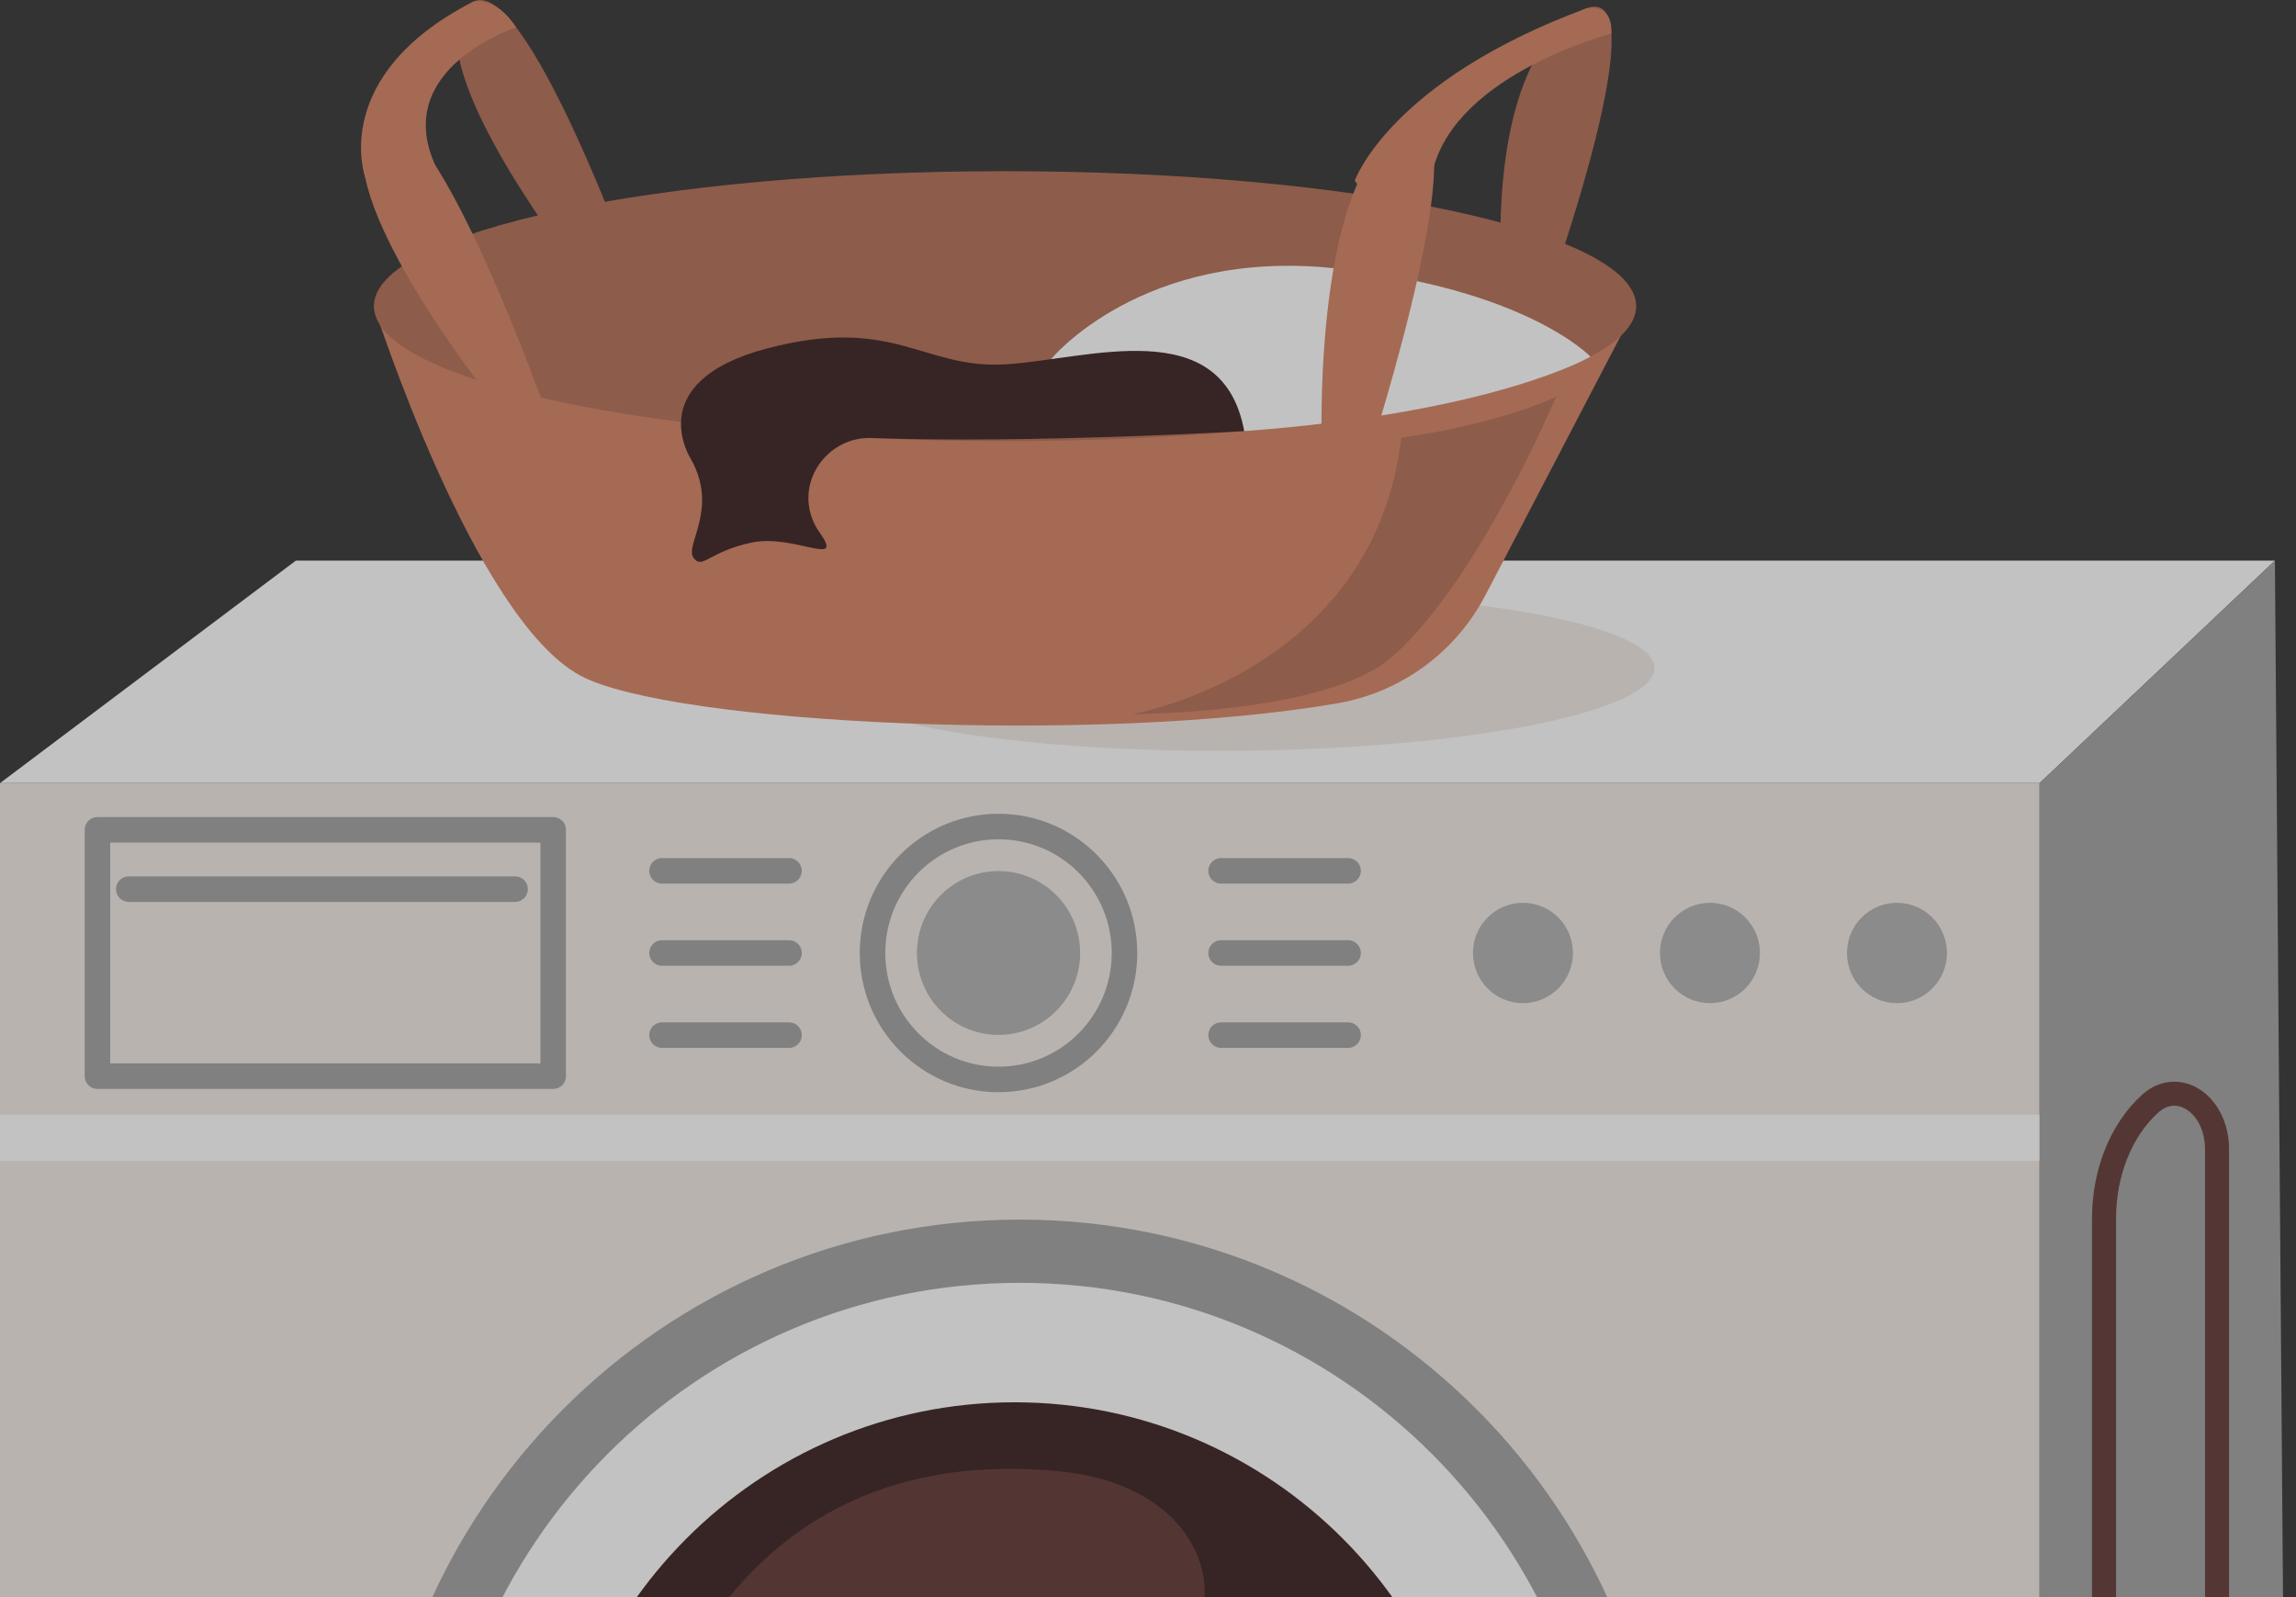
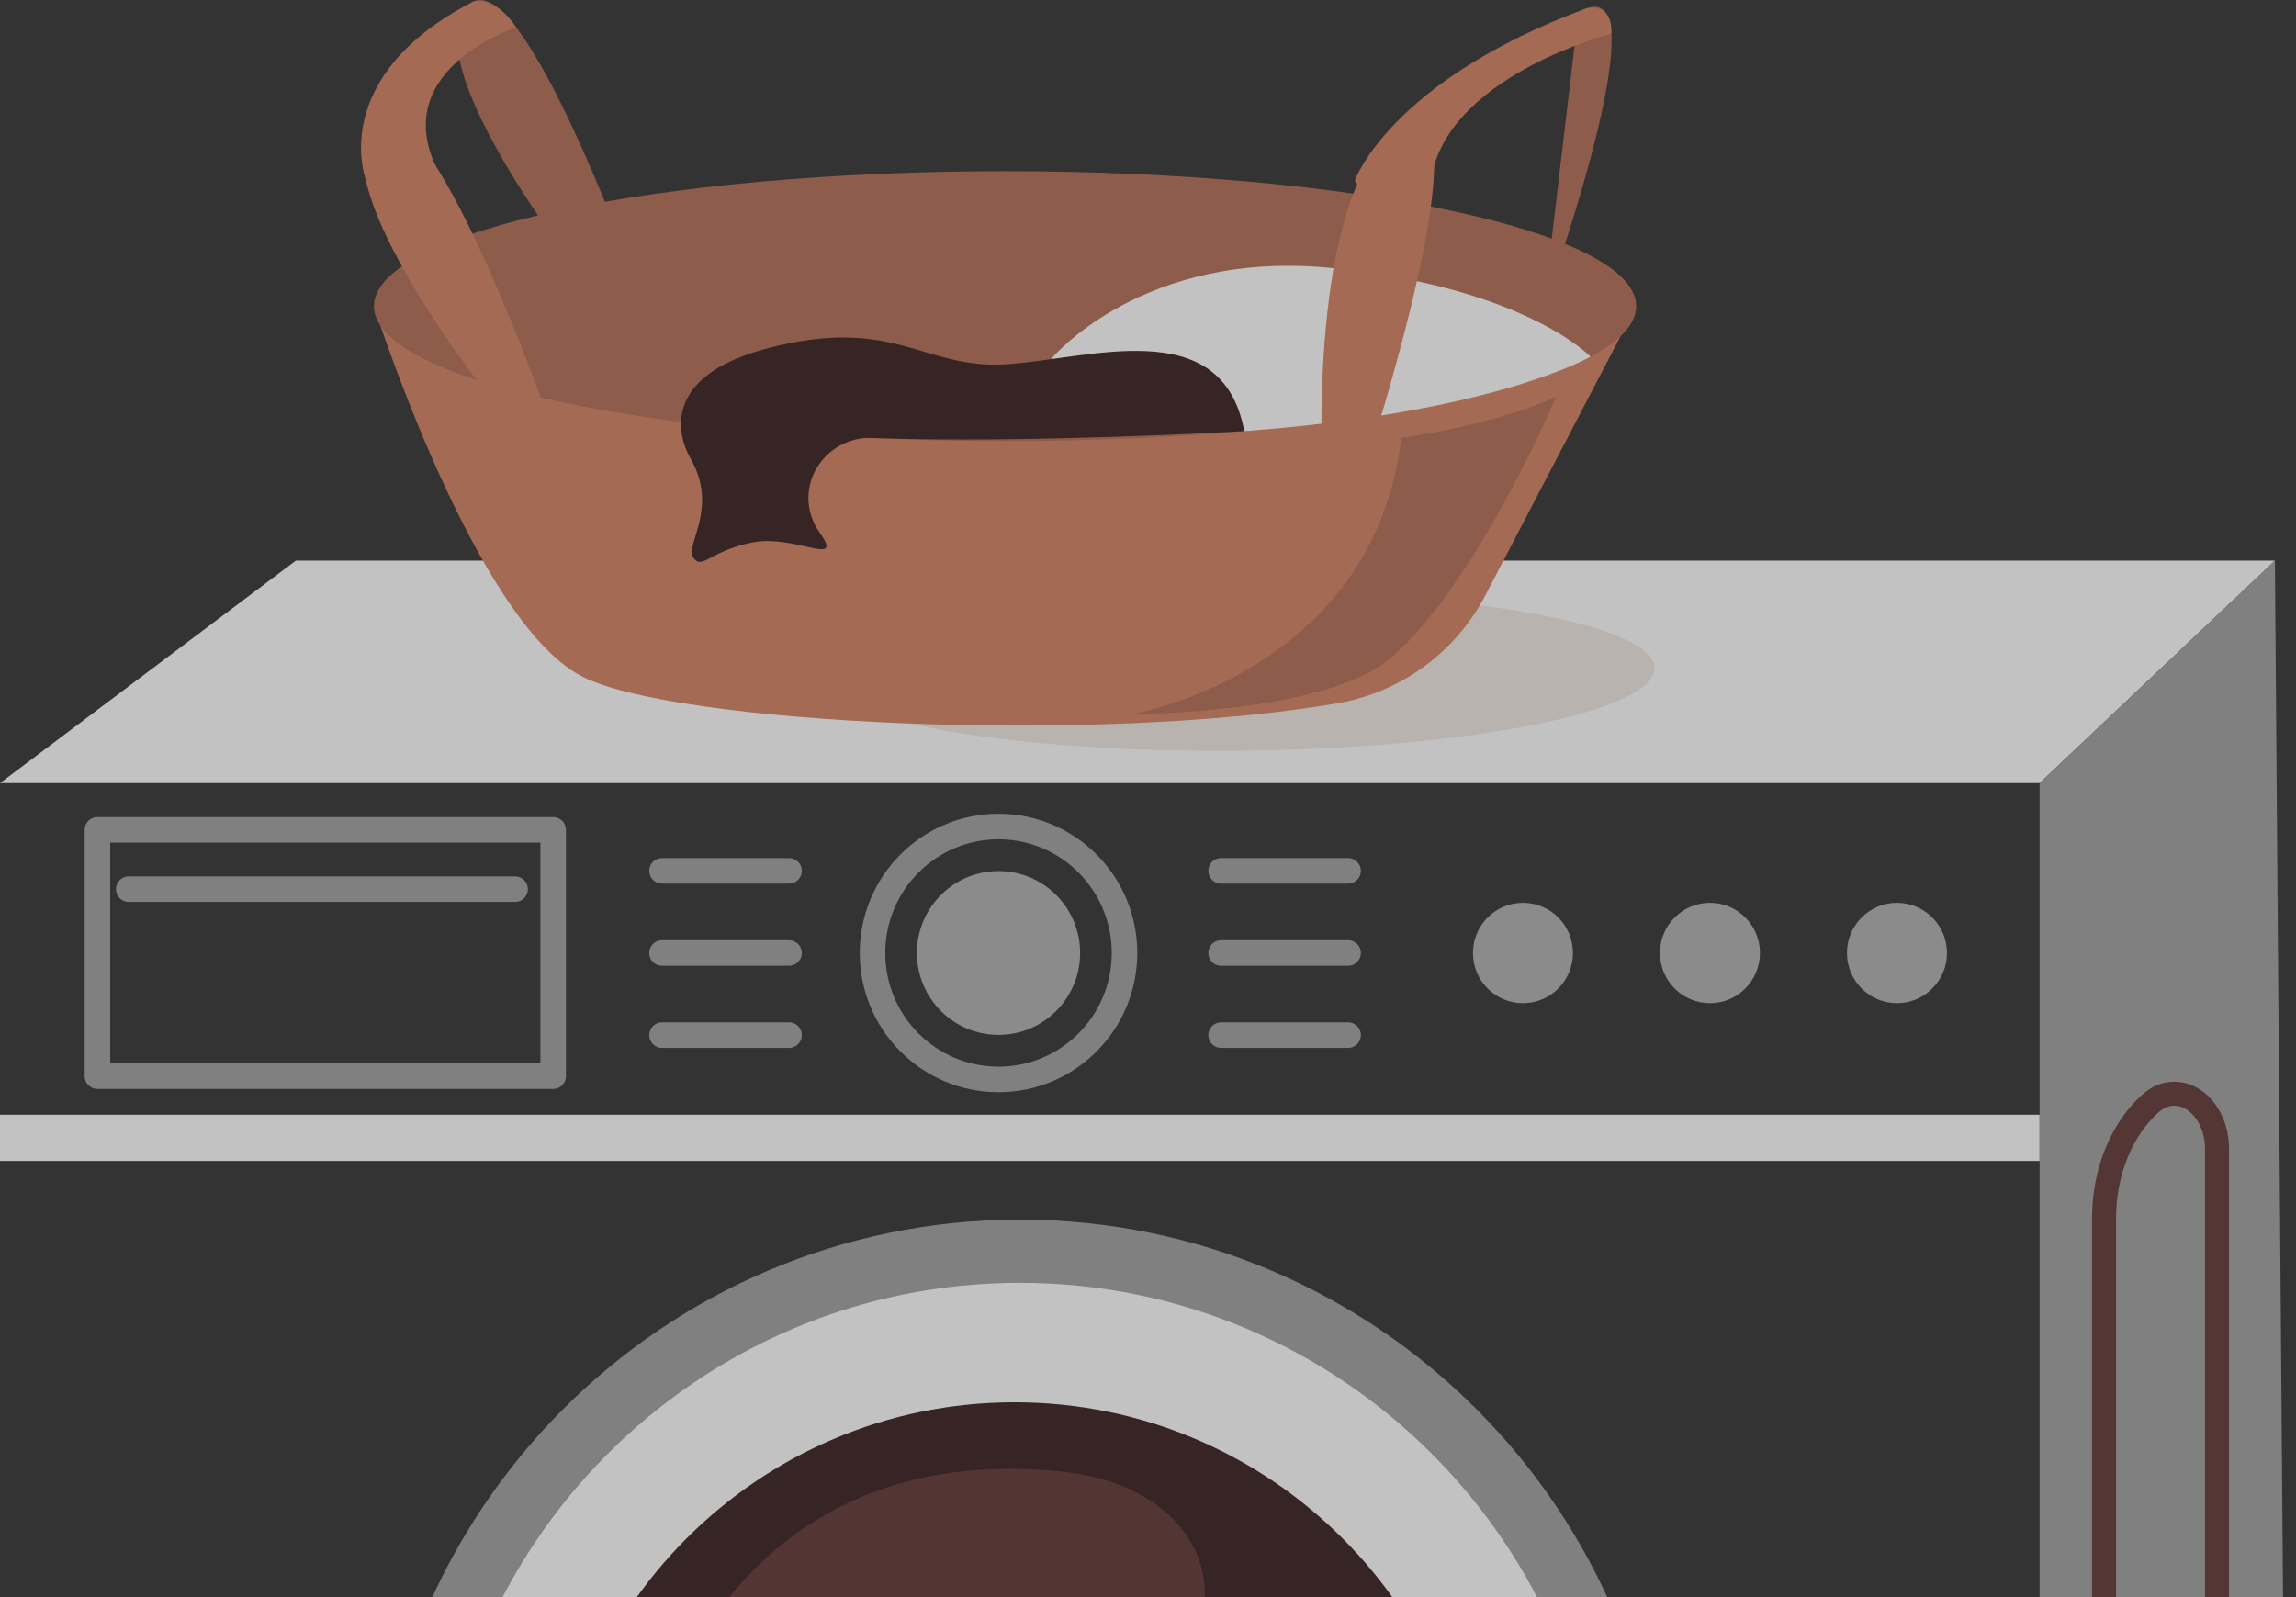
<svg xmlns="http://www.w3.org/2000/svg" width="355" height="247" viewBox="0 0 355 247" fill="none">
  <rect x="0" y="0" width="355" height="247" fill="#333333" stroke="none" />
  <g style="mix-blend-mode:overlay" opacity="0.7" clip-path="url(#clip0_591_50963)">
    <path d="M315.354 121.091H0L45.736 86.69H351.738L315.354 121.091Z" fill="white" />
-     <path d="M315.354 121.091H0V445.954H315.354V121.091Z" fill="#F2E9E6" />
    <path d="M157.676 389.258C212.885 389.258 257.64 344.335 257.64 288.92C257.64 233.505 212.885 188.582 157.676 188.582C102.468 188.582 57.713 233.505 57.713 288.92C57.713 344.335 102.468 389.258 157.676 389.258Z" fill="#A1A1A1" />
    <path d="M315.354 172.362H0V179.509H315.354V172.362Z" fill="white" />
    <path d="M351.738 86.69L354.106 389.23L315.354 445.954V121.091L351.738 86.69Z" fill="#A1A1A1" />
    <path d="M157.676 379.481C207.505 379.481 247.9 338.936 247.9 288.92C247.9 238.904 207.505 198.358 157.676 198.358C107.847 198.358 67.453 238.904 67.453 288.92C67.453 338.936 107.847 379.481 157.676 379.481Z" fill="white" />
    <path d="M156.87 361.008C196.535 361.008 228.69 328.733 228.69 288.92C228.69 249.106 196.535 216.831 156.87 216.831C117.205 216.831 85.051 249.106 85.051 288.92C85.051 328.733 117.205 361.008 156.87 361.008Z" fill="#38201E" />
    <path d="M191.493 116.09C227.079 115.766 255.877 110.037 255.816 103.294C255.755 96.551 226.858 91.348 191.272 91.672C155.686 91.996 126.887 97.725 126.948 104.468C127.009 111.211 155.907 116.414 191.493 116.09Z" fill="#F2E9E6" />
    <path d="M57.815 47.348C57.815 47.348 73.218 95.624 89.757 104.479C103.837 112.016 169.853 115.143 206.864 108.737C211.693 107.893 216.265 105.943 220.223 103.04C224.182 100.137 227.421 96.358 229.69 91.996L252.981 47.348H57.815Z" fill="#D68163" />
    <path d="M155.398 68.209C209.293 68.209 252.983 58.866 252.983 47.34C252.983 35.814 209.293 26.471 155.398 26.471C101.504 26.471 57.815 35.814 57.815 47.34C57.815 58.866 101.504 68.209 155.398 68.209Z" fill="#B56D54" />
    <path d="M72.35 0.857C64.113 9.157 88.22 40.358 88.22 40.358L99.702 47.348C99.702 47.348 80.587 -7.443 72.35 0.857Z" fill="#B56D54" />
    <path d="M57.815 19.252C49.578 27.551 73.687 58.752 73.687 58.752L85.169 65.734C85.169 65.734 66.051 10.95 57.815 19.252Z" fill="#D68163" />
    <path d="M56.461 27.409C56.461 27.409 50.802 11.734 73.132 0.266C73.132 0.266 76.484 -0.811 79.816 4.235C79.816 4.235 60.548 10.455 67.253 25.455C73.958 40.455 56.461 27.409 56.461 27.409Z" fill="#D68163" />
    <path d="M85.531 128.312H15.068V166.401H85.531V128.312Z" stroke="#A1A1A1" stroke-width="3.948" stroke-linecap="round" stroke-linejoin="round" />
    <path d="M19.914 137.485H79.64" stroke="#A1A1A1" stroke-width="3.948" stroke-linecap="round" stroke-linejoin="round" />
    <path d="M154.387 166.91C165.145 166.91 173.867 158.155 173.867 147.356C173.867 136.557 165.145 127.803 154.387 127.803C143.628 127.803 134.906 136.557 134.906 147.356C134.906 158.155 143.628 166.91 154.387 166.91Z" stroke="#A1A1A1" stroke-width="3.948" stroke-linecap="round" stroke-linejoin="round" />
    <path d="M154.388 160.022C161.357 160.022 167.007 154.351 167.007 147.356C167.007 140.361 161.357 134.69 154.388 134.69C147.419 134.69 141.77 140.361 141.77 147.356C141.77 154.351 147.419 160.022 154.388 160.022Z" fill="#B0B0B0" />
    <path d="M235.474 155.115C239.743 155.115 243.203 151.641 243.203 147.356C243.203 143.071 239.743 139.598 235.474 139.598C231.205 139.598 227.744 143.071 227.744 147.356C227.744 151.641 231.205 155.115 235.474 155.115Z" fill="#B0B0B0" />
    <path d="M264.388 155.115C268.657 155.115 272.117 151.641 272.117 147.356C272.117 143.071 268.657 139.598 264.388 139.598C260.119 139.598 256.658 143.071 256.658 147.356C256.658 151.641 260.119 155.115 264.388 155.115Z" fill="#B0B0B0" />
    <path d="M293.302 155.115C297.571 155.115 301.031 151.641 301.031 147.356C301.031 143.071 297.571 139.598 293.302 139.598C289.033 139.598 285.572 143.071 285.572 147.356C285.572 151.641 289.033 155.115 293.302 155.115Z" fill="#B0B0B0" />
    <path d="M188.803 134.654H208.435" stroke="#A1A1A1" stroke-width="3.948" stroke-linecap="round" stroke-linejoin="round" />
    <path d="M188.803 147.356H208.435" stroke="#A1A1A1" stroke-width="3.948" stroke-linecap="round" stroke-linejoin="round" />
    <path d="M188.803 160.056H208.435" stroke="#A1A1A1" stroke-width="3.948" stroke-linecap="round" stroke-linejoin="round" />
    <path d="M102.361 134.654H121.996" stroke="#A1A1A1" stroke-width="3.948" stroke-linecap="round" stroke-linejoin="round" />
    <path d="M102.361 147.356H121.996" stroke="#A1A1A1" stroke-width="3.948" stroke-linecap="round" stroke-linejoin="round" />
    <path d="M102.361 160.056H121.996" stroke="#A1A1A1" stroke-width="3.948" stroke-linecap="round" stroke-linejoin="round" />
    <path d="M96.825 285.071C96.825 285.071 103.562 221.725 163.719 227.499C195.936 230.594 192.384 266.332 161.023 262.22C139.552 259.403 114.832 273.918 106.9 287.002C101.359 296.139 96.213 292.694 96.825 285.071Z" fill="#613734" />
    <path d="M162.498 55.539C162.498 55.539 176.556 38.394 206.198 41.467C235.839 44.539 245.918 55.149 245.918 55.149C245.918 55.149 231.357 63.763 192.378 66.662L162.498 55.539Z" fill="white" />
    <path d="M106.842 71.014C106.842 71.014 99 59.044 118.603 53.879C138.206 48.714 142.696 57.077 155.399 56.338C168.102 55.6 188.969 48.203 192.379 66.66C192.379 66.66 159.143 68.618 134.756 67.728C128.267 67.491 123.33 73.877 125.519 80.018C125.801 80.826 126.195 81.589 126.689 82.286C130.733 87.944 122.891 82.533 116.276 83.885C109.661 85.237 108.558 88.193 107.209 86.221C105.86 84.25 111.13 78.682 106.842 71.014Z" fill="#38201E" />
-     <path d="M244.066 1.875C229.982 10.02 232.109 40.64 232.109 40.64L238.672 47.493C238.672 47.493 258.154 -6.27 244.066 1.875Z" fill="#B56D54" />
+     <path d="M244.066 1.875L238.672 47.493C238.672 47.493 258.154 -6.27 244.066 1.875Z" fill="#B56D54" />
    <path d="M216.573 19.928C202.489 28.075 204.402 71.014 204.402 71.014H211.5C211.5 71.014 230.657 11.781 216.573 19.928Z" fill="#D68163" />
    <path d="M209.471 27.934C209.471 27.934 214.857 12.549 245.256 1.304C245.256 1.304 249.364 0.247 249.141 5.199C249.141 5.199 225.487 11.302 221.628 26.024C217.77 40.746 209.471 27.934 209.471 27.934Z" fill="#D68163" />
    <path d="M325.318 335.598V188.395C325.318 181.31 327.986 174.68 332.455 170.654C336.865 166.682 342.878 170.871 342.79 177.861V320.226" stroke="#633935" stroke-width="3.718" stroke-linecap="round" stroke-linejoin="round" />
    <path d="M175.105 110.415C175.105 110.415 212.46 103.96 216.652 67.69C216.652 67.69 230.516 65.914 240.586 61.372C240.586 61.372 228.497 90.056 215.11 101.664C205.02 110.415 175.105 110.415 175.105 110.415Z" fill="#B56D54" />
  </g>
  <defs>
    <clipPath id="clip0_591_50963">
      <rect width="354.106" height="468.6" fill="white" />
    </clipPath>
  </defs>
</svg>